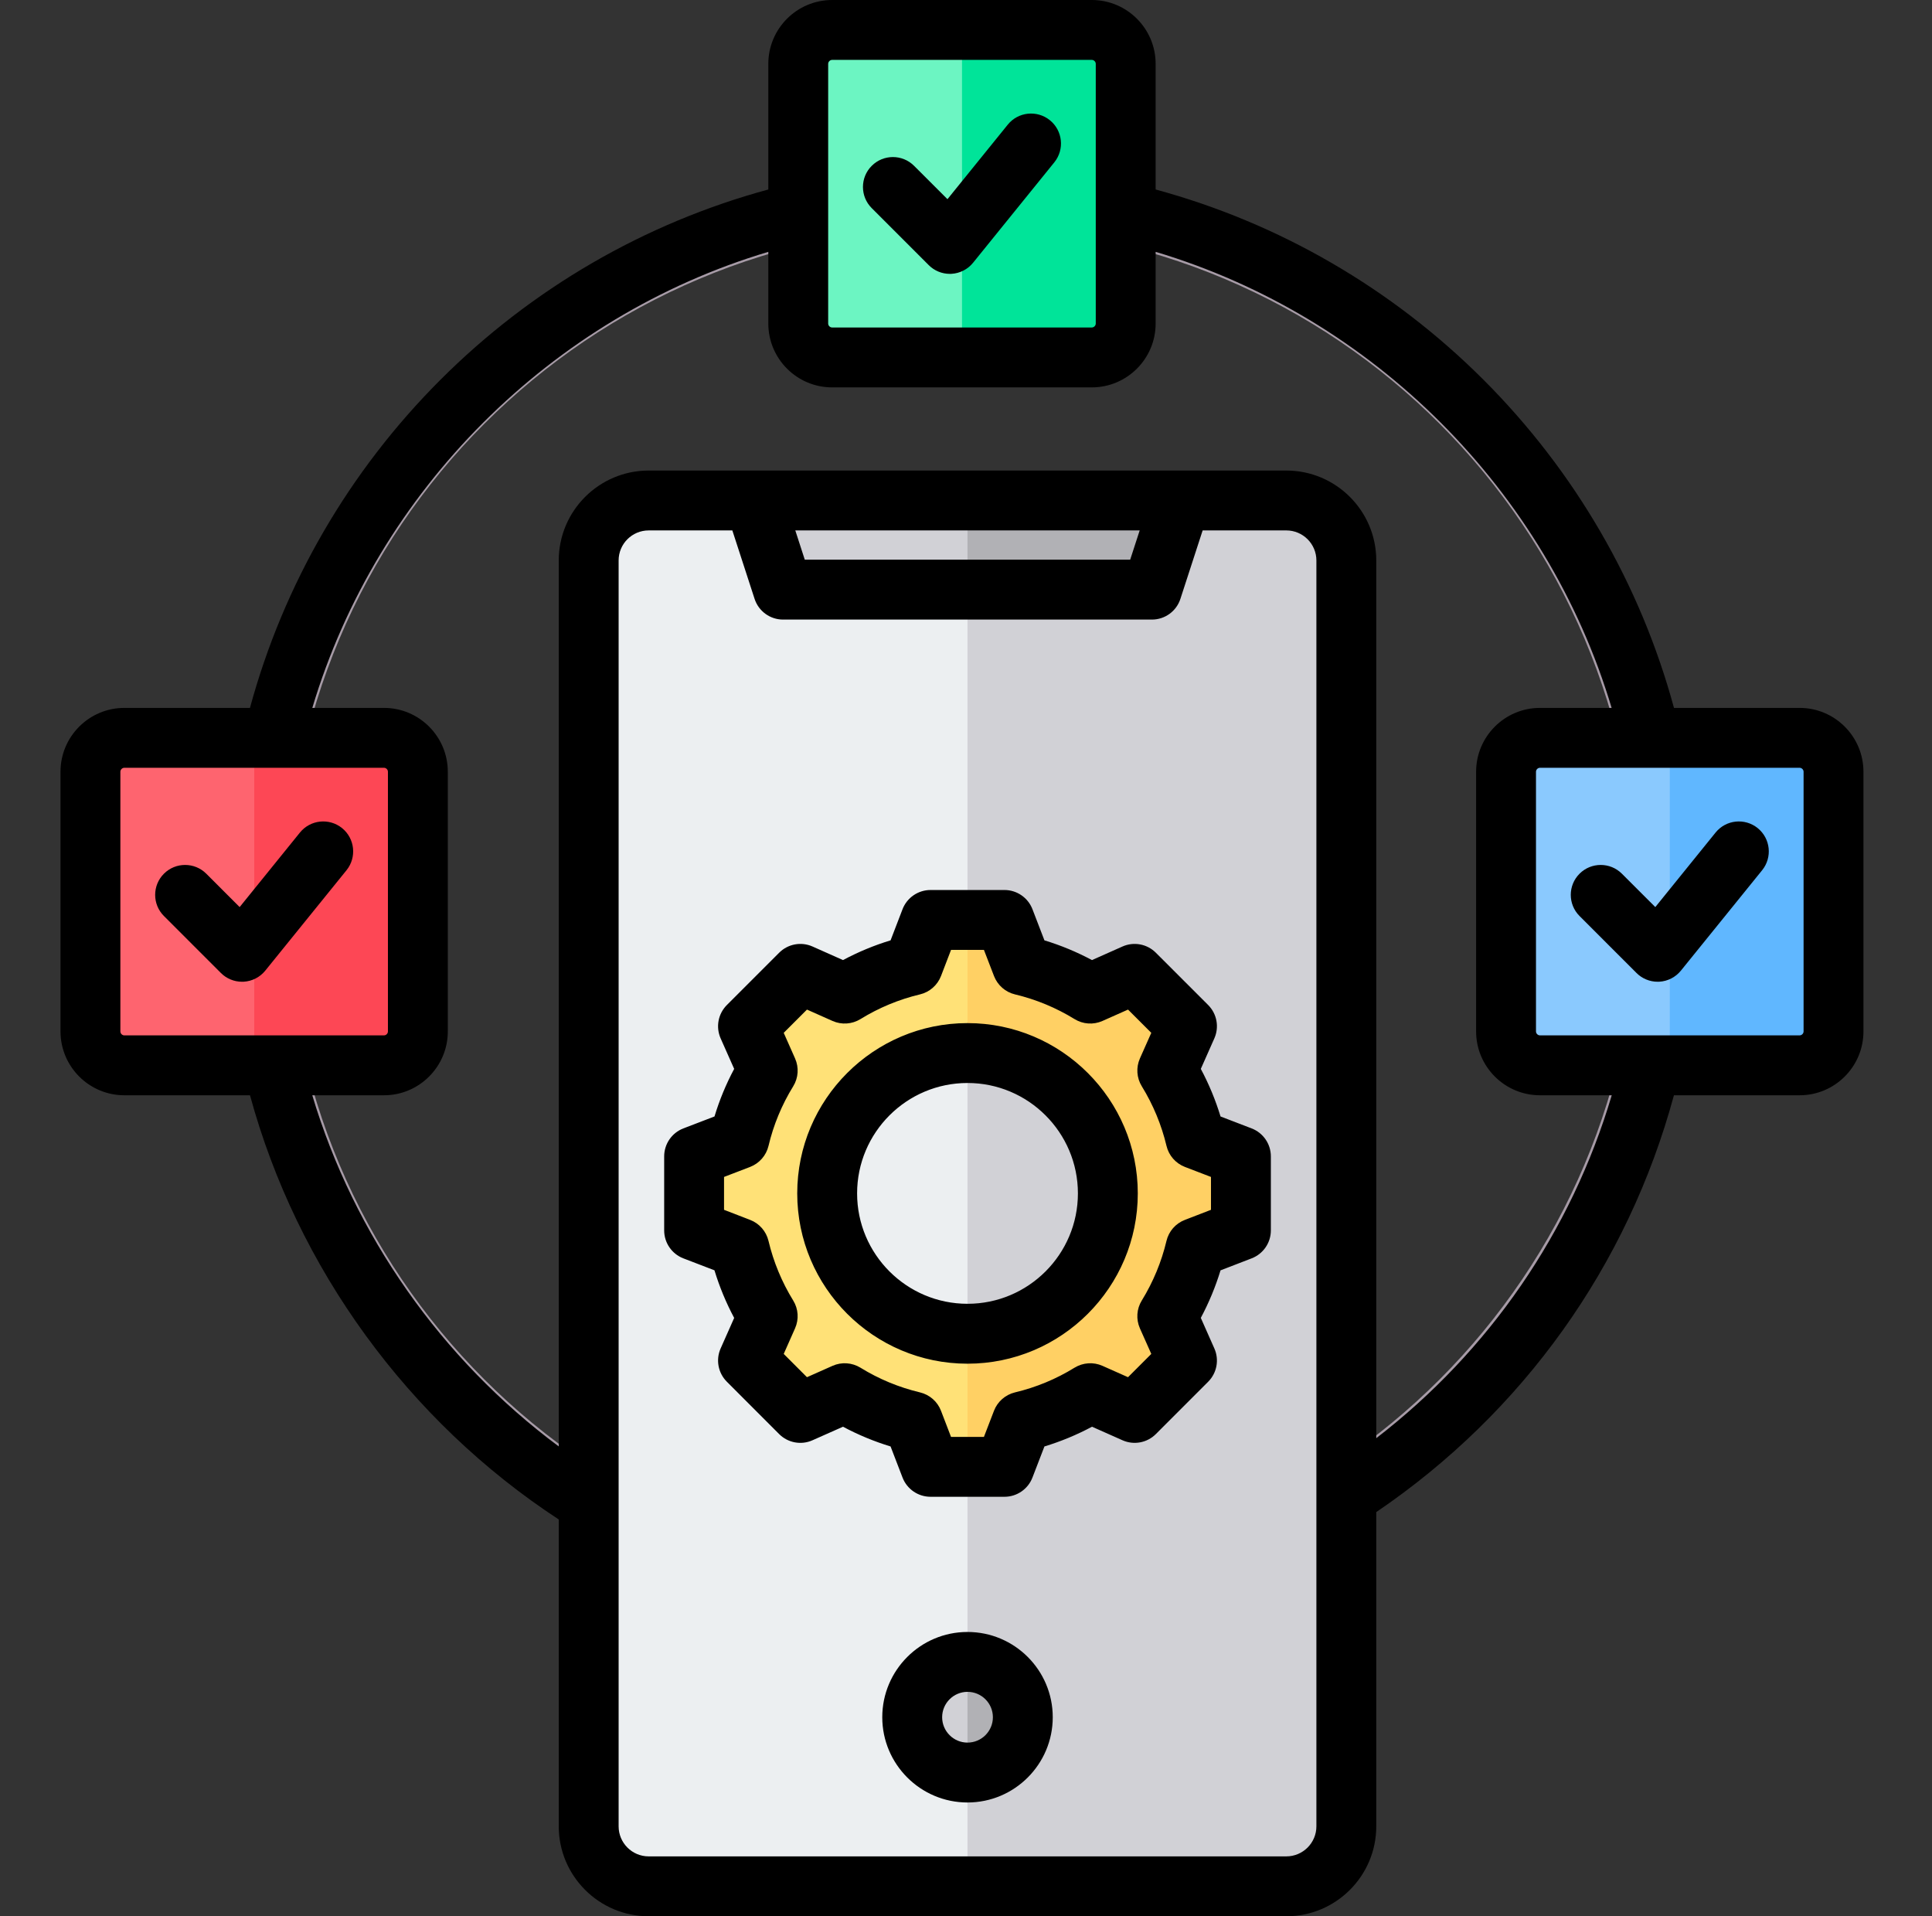
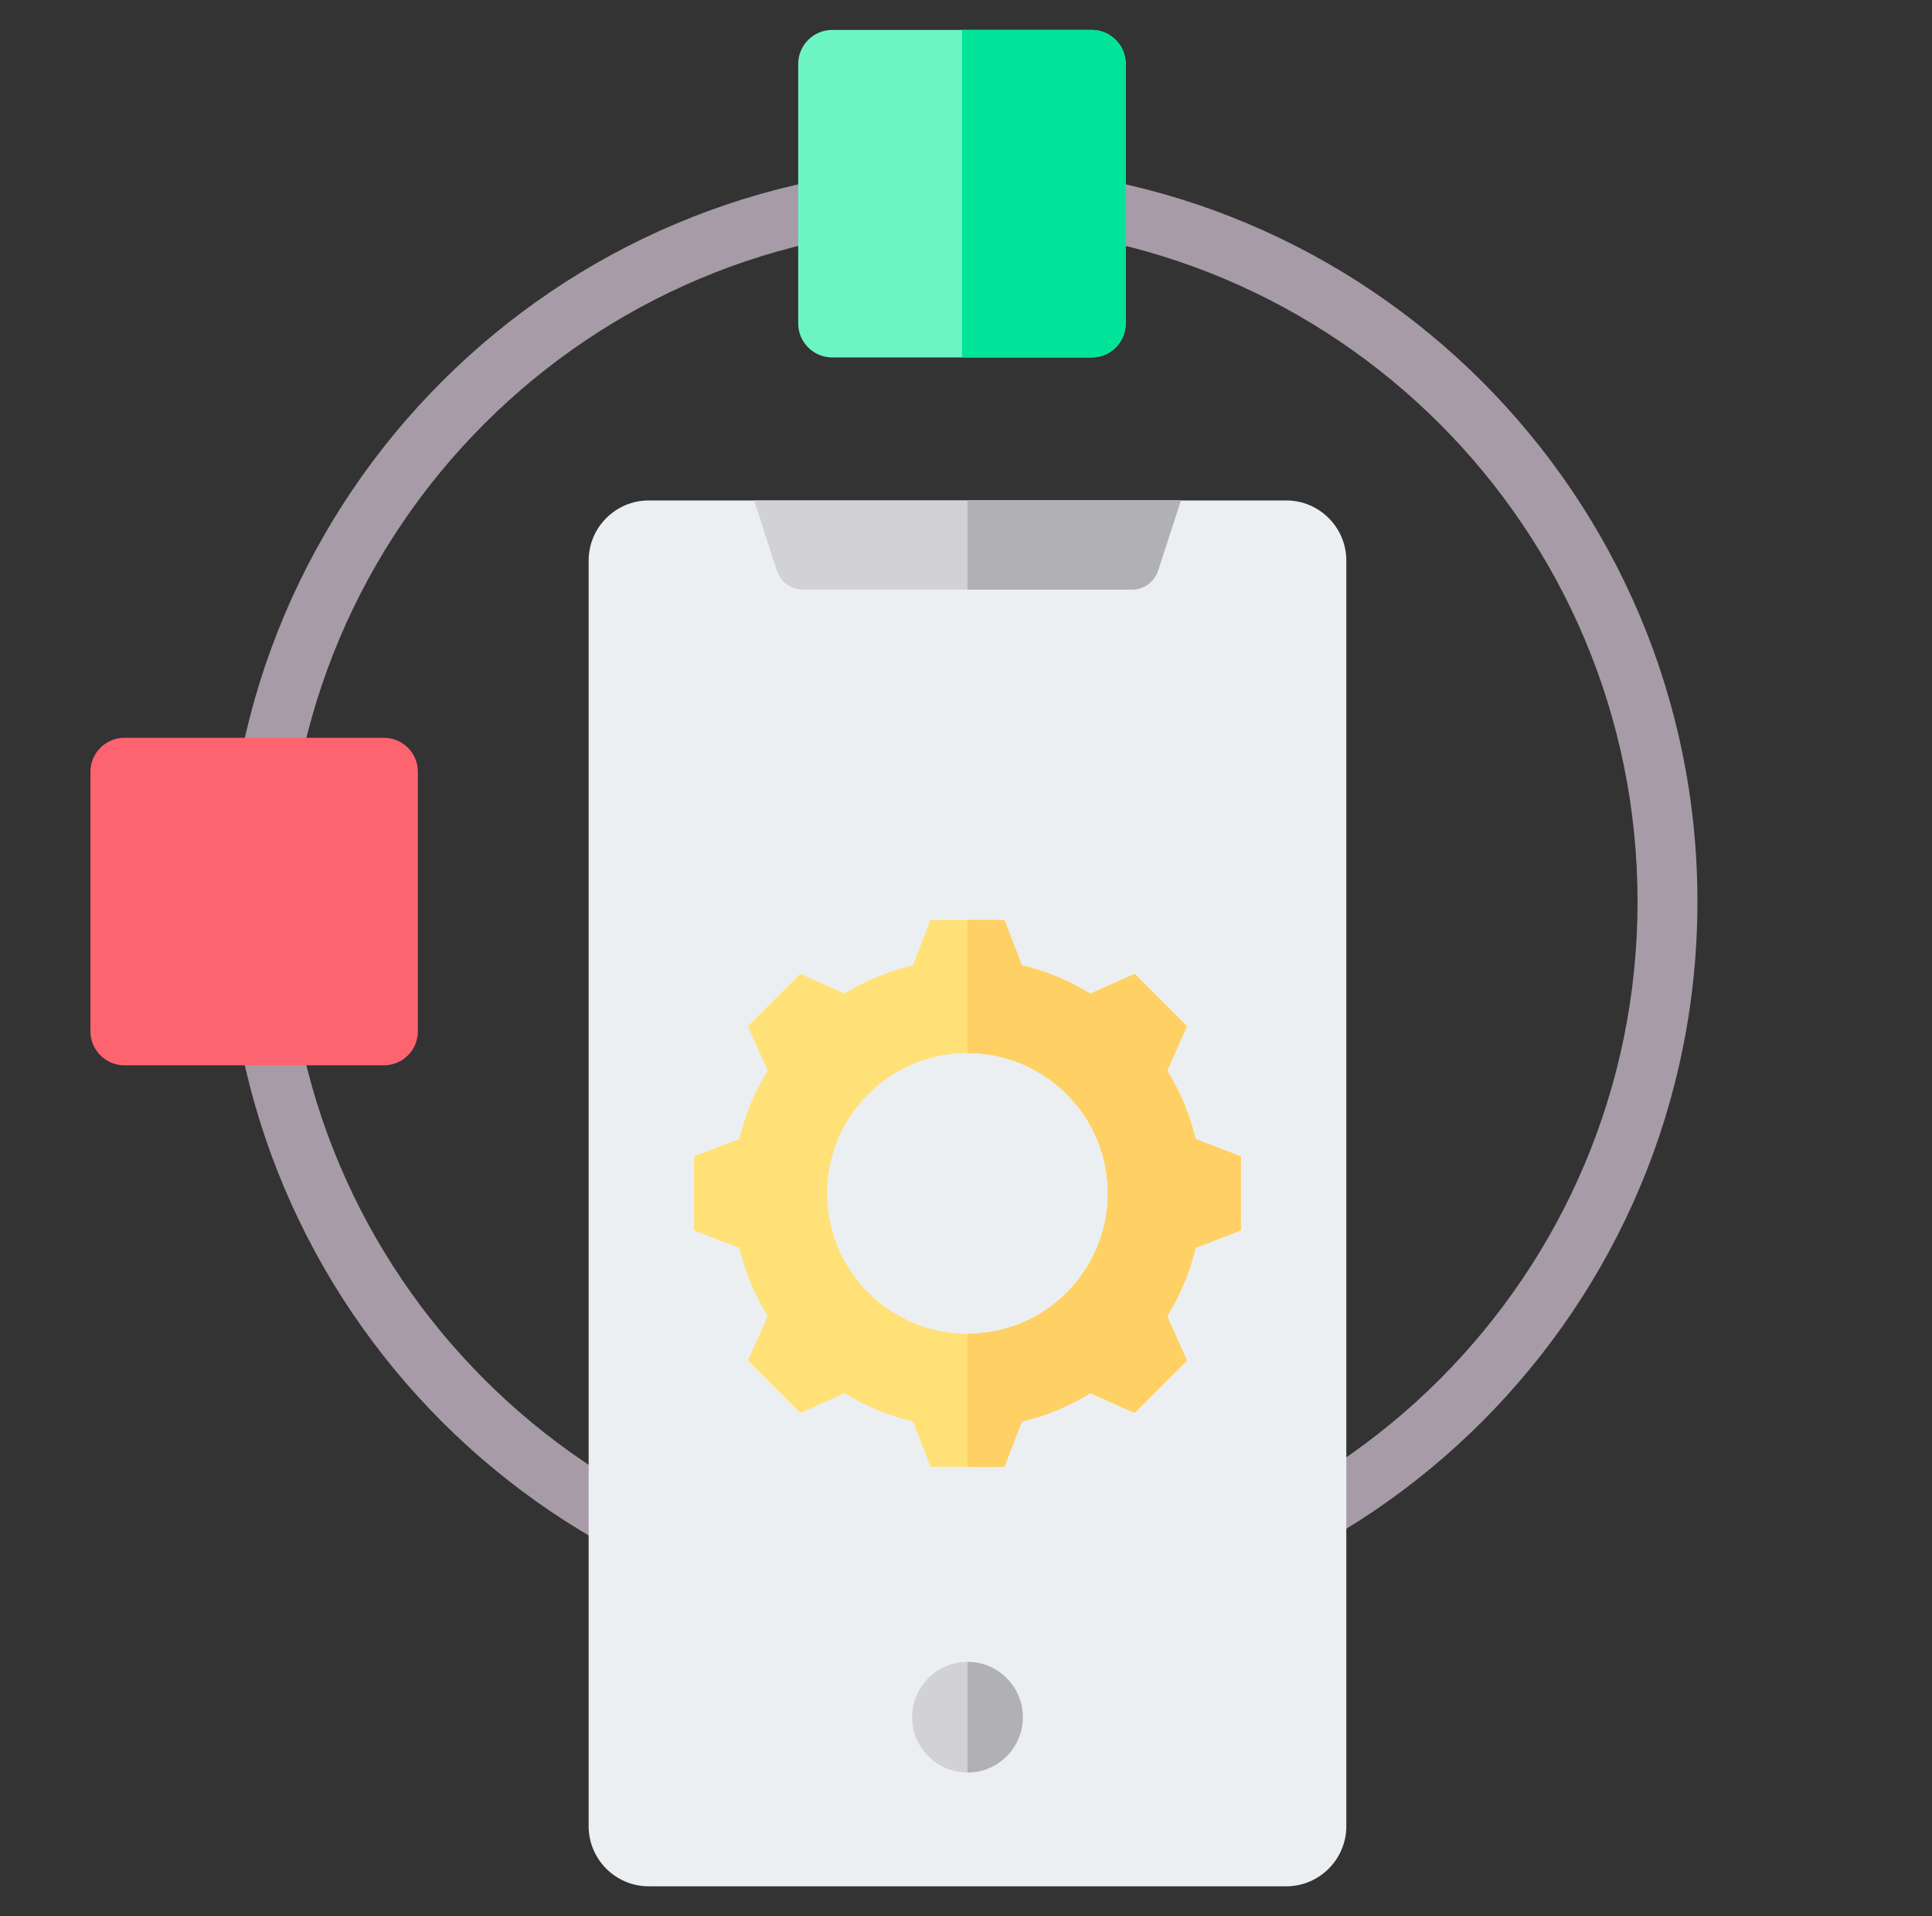
<svg xmlns="http://www.w3.org/2000/svg" width="121" height="120" viewBox="0 0 121 120" fill="none">
  <rect x="0" y="0" width="121" height="120" fill="#333333" stroke="none" />
  <path fill-rule="evenodd" clip-rule="evenodd" d="M60.248 10.398C72.968 10.398 84.483 15.554 92.818 23.89C101.154 32.225 106.309 43.74 106.309 56.459C106.309 69.178 101.154 80.694 92.818 89.029C84.483 97.365 72.968 102.52 60.248 102.52C47.529 102.52 36.014 97.365 27.679 89.029C19.343 80.694 14.188 69.178 14.188 56.459C14.188 43.74 19.343 32.225 27.679 23.89C36.014 15.554 47.529 10.398 60.248 10.398ZM90.167 26.541C82.51 18.884 71.932 14.148 60.248 14.148C48.565 14.148 37.986 18.884 30.33 26.541C22.673 34.198 17.937 44.776 17.937 56.459C17.937 68.144 22.673 78.721 30.33 86.378C37.986 94.034 48.565 98.77 60.248 98.77C71.932 98.77 82.51 94.035 90.167 86.378C97.823 78.721 102.559 68.144 102.559 56.459C102.559 44.776 97.823 34.198 90.167 26.541Z" fill="#A79BA7" />
-   <path fill-rule="evenodd" clip-rule="evenodd" d="M96.443 46.203H112.706C113.873 46.203 114.829 47.158 114.829 48.326V64.588C114.829 65.756 113.873 66.711 112.706 66.711H96.443C95.276 66.711 94.32 65.756 94.32 64.588V48.326C94.32 47.158 95.276 46.203 96.443 46.203Z" fill="#8AC9FE" />
-   <path fill-rule="evenodd" clip-rule="evenodd" d="M104.578 46.203H112.709C113.877 46.203 114.832 47.158 114.832 48.326V64.588C114.832 65.756 113.877 66.711 112.709 66.711H104.578V46.203Z" fill="#60B7FF" />
  <path fill-rule="evenodd" clip-rule="evenodd" d="M52.115 1.875H68.377C69.545 1.875 70.501 2.83 70.501 3.998V20.26C70.501 21.428 69.545 22.383 68.377 22.383H52.115C50.947 22.383 49.992 21.428 49.992 20.26V3.998C49.992 2.83 50.947 1.875 52.115 1.875Z" fill="#6CF5C2" />
  <path fill-rule="evenodd" clip-rule="evenodd" d="M60.25 1.875H68.381C69.549 1.875 70.504 2.83 70.504 3.998V20.26C70.504 21.428 69.549 22.383 68.381 22.383H60.25V1.875Z" fill="#00E499" />
  <path fill-rule="evenodd" clip-rule="evenodd" d="M7.787 46.203H24.049C25.217 46.203 26.172 47.158 26.172 48.326V64.588C26.172 65.756 25.217 66.711 24.049 66.711H7.787C6.619 66.711 5.664 65.756 5.664 64.588V48.326C5.664 47.158 6.619 46.203 7.787 46.203Z" fill="#FE646F" />
-   <path fill-rule="evenodd" clip-rule="evenodd" d="M15.922 46.203H24.053C25.221 46.203 26.176 47.158 26.176 48.326V64.588C26.176 65.756 25.221 66.711 24.053 66.711H15.922V46.203Z" fill="#FD4755" />
  <path fill-rule="evenodd" clip-rule="evenodd" d="M84.319 114.366C84.319 116.433 82.627 118.124 80.561 118.124H40.625C38.558 118.124 36.867 116.433 36.867 114.366V35.098C36.867 33.031 38.558 31.34 40.625 31.34H80.561C82.628 31.34 84.319 33.031 84.319 35.098V114.366H84.319Z" fill="#ECEFF1" />
-   <path fill-rule="evenodd" clip-rule="evenodd" d="M84.32 114.366C84.32 116.433 82.628 118.124 80.562 118.124H60.594V31.34H80.562C82.629 31.34 84.32 33.031 84.32 35.098V114.366Z" fill="#D1D1D6" />
  <path fill-rule="evenodd" clip-rule="evenodd" d="M60.59 110.999C62.498 110.999 64.054 109.443 64.054 107.535C64.054 105.627 62.498 104.07 60.59 104.07C58.681 104.07 57.125 105.627 57.125 107.535C57.125 109.443 58.681 110.999 60.59 110.999Z" fill="#D1D1D6" />
  <path fill-rule="evenodd" clip-rule="evenodd" d="M60.594 104.07C62.507 104.07 64.058 105.621 64.058 107.535C64.058 109.448 62.507 110.999 60.594 110.999V104.07Z" fill="#B1B1B5" />
  <path fill-rule="evenodd" clip-rule="evenodd" d="M47.227 31.34H73.957L72.535 35.715C72.297 36.448 71.642 36.924 70.871 36.924H50.312C49.541 36.924 48.886 36.448 48.648 35.715L47.227 31.34Z" fill="#D1D1D6" />
  <path fill-rule="evenodd" clip-rule="evenodd" d="M60.594 31.34H73.959L72.537 35.715C72.299 36.448 71.644 36.924 70.873 36.924H60.594V31.34H60.594Z" fill="#B1B1B5" />
  <path fill-rule="evenodd" clip-rule="evenodd" d="M64.002 60.447C65.514 60.807 66.958 61.407 68.281 62.221L71.061 60.986L74.339 64.263L73.104 67.043C73.919 68.367 74.519 69.811 74.878 71.324L77.715 72.415V77.05L74.878 78.143C74.518 79.655 73.918 81.099 73.104 82.422L74.338 85.203L71.061 88.48L68.282 87.245C66.958 88.06 65.513 88.66 64.001 89.019L62.909 91.856H58.275L57.182 89.019C55.67 88.659 54.226 88.059 52.903 87.245L50.122 88.48L46.845 85.202L48.08 82.422C47.265 81.099 46.665 79.654 46.306 78.142L43.469 77.05V72.415L46.306 71.323C46.666 69.811 47.265 68.367 48.08 67.044L46.845 64.263L50.123 60.986L52.903 62.221C54.227 61.406 55.671 60.807 57.182 60.447L58.275 57.609H62.909L64.002 60.447ZM60.592 65.944C55.737 65.944 51.803 69.878 51.803 74.733C51.803 79.587 55.737 83.522 60.592 83.522C65.447 83.522 69.382 79.588 69.382 74.733C69.382 69.878 65.447 65.944 60.592 65.944Z" fill="#FFE177" />
  <path fill-rule="evenodd" clip-rule="evenodd" d="M64.004 60.447C65.516 60.807 66.96 61.407 68.283 62.221L71.064 60.986L74.341 64.263L73.106 67.043C73.921 68.367 74.521 69.811 74.88 71.324L77.717 72.415V77.05L74.88 78.143C74.52 79.655 73.92 81.099 73.106 82.422L74.341 85.203L71.063 88.48L68.284 87.245C66.96 88.06 65.515 88.66 64.003 89.019L62.911 91.856H60.594V83.522C65.448 83.522 69.383 79.588 69.383 74.733C69.383 69.878 65.449 65.944 60.594 65.944V57.609H62.911L64.004 60.447Z" fill="#FFD064" />
-   <path fill-rule="evenodd" clip-rule="evenodd" d="M67.509 74.733C67.509 70.92 64.406 67.819 60.594 67.819C56.782 67.819 53.68 70.92 53.68 74.733C53.68 78.546 56.782 81.646 60.594 81.646C64.406 81.647 67.509 78.547 67.509 74.733ZM71.259 74.733C71.259 80.614 66.475 85.397 60.594 85.397C54.714 85.397 49.93 80.614 49.93 74.733C49.93 68.853 54.714 64.069 60.594 64.069C66.475 64.069 71.259 68.853 71.259 74.733ZM75.843 73.702V75.761L74.207 76.393C73.628 76.615 73.199 77.107 73.056 77.707C72.742 79.026 72.222 80.281 71.51 81.439C71.184 81.964 71.142 82.617 71.391 83.182L72.105 84.785L70.647 86.243L69.044 85.53C68.479 85.279 67.827 85.325 67.299 85.647C66.142 86.361 64.888 86.88 63.568 87.194C62.969 87.338 62.474 87.769 62.253 88.345L61.623 89.981H59.562L58.934 88.345C58.712 87.766 58.219 87.338 57.618 87.194C56.3 86.88 55.044 86.36 53.889 85.647C53.361 85.325 52.709 85.279 52.144 85.53L50.54 86.243L49.084 84.785L49.794 83.182C50.045 82.617 50.003 81.966 49.677 81.439C48.965 80.283 48.444 79.026 48.13 77.707C47.987 77.107 47.558 76.615 46.982 76.393L45.346 75.761V73.702L46.982 73.074C47.558 72.85 47.989 72.359 48.132 71.756C48.444 70.439 48.965 69.182 49.677 68.028C50.003 67.501 50.047 66.846 49.794 66.281L49.084 64.678L50.54 63.222L52.143 63.935C52.707 64.186 53.362 64.142 53.889 63.818C55.044 63.106 56.3 62.585 57.618 62.271C58.219 62.129 58.712 61.696 58.935 61.12L59.563 59.484H61.623L62.254 61.12C62.476 61.696 62.969 62.129 63.568 62.271C64.886 62.585 66.142 63.106 67.3 63.818C67.825 64.142 68.479 64.186 69.044 63.935L70.648 63.222L72.105 64.678L71.392 66.281C71.142 66.846 71.186 67.501 71.51 68.025C72.222 69.182 72.743 70.439 73.057 71.756C73.2 72.359 73.63 72.85 74.207 73.074L75.843 73.702ZM79.593 72.415V77.051C79.593 77.825 79.115 78.521 78.391 78.8L76.441 79.552C76.127 80.581 75.714 81.577 75.206 82.529L76.054 84.442C76.368 85.148 76.215 85.978 75.667 86.527L72.389 89.806C71.84 90.354 71.01 90.507 70.303 90.193L68.392 89.344C67.44 89.853 66.442 90.266 65.412 90.58L64.661 92.529C64.382 93.253 63.686 93.731 62.911 93.731H58.278C57.502 93.731 56.805 93.253 56.526 92.529L55.776 90.58C54.745 90.266 53.749 89.853 52.797 89.344L50.884 90.193C50.177 90.509 49.348 90.354 48.799 89.806L45.523 86.527C44.974 85.978 44.819 85.148 45.133 84.442L45.981 82.531C45.473 81.579 45.06 80.581 44.746 79.549L42.796 78.8C42.074 78.521 41.597 77.825 41.597 77.051V72.415C41.597 71.639 42.074 70.944 42.796 70.664L44.749 69.915C45.06 68.883 45.473 67.887 45.981 66.936L45.133 65.026C44.819 64.315 44.974 63.486 45.523 62.937L48.8 59.66C49.348 59.112 50.177 58.957 50.885 59.271L52.797 60.122C53.749 59.614 54.745 59.199 55.776 58.887L56.526 56.935C56.805 56.213 57.502 55.734 58.278 55.734H62.911C63.686 55.734 64.382 56.213 64.661 56.935L65.412 58.887C66.442 59.199 67.438 59.614 68.39 60.122L70.303 59.271C71.01 58.957 71.841 59.112 72.389 59.66L75.667 62.937C76.215 63.486 76.368 64.315 76.054 65.024L75.206 66.936C75.715 67.887 76.127 68.883 76.441 69.915L78.391 70.664C79.115 70.943 79.593 71.639 79.593 72.415ZM62.184 107.536C62.184 106.66 61.471 105.947 60.594 105.947C59.718 105.947 59.006 106.66 59.006 107.536C59.006 108.412 59.718 109.125 60.594 109.125C61.471 109.125 62.184 108.412 62.184 107.536ZM65.933 107.536C65.933 110.48 63.539 112.875 60.594 112.875C57.651 112.875 55.256 110.48 55.256 107.536C55.256 104.591 57.651 102.197 60.594 102.197C63.539 102.197 65.933 104.591 65.933 107.536ZM21.424 51.858C20.617 51.207 19.439 51.331 18.786 52.134L15.009 56.803L12.918 54.712C12.187 53.982 10.999 53.982 10.268 54.712C9.534 55.444 9.534 56.633 10.268 57.364L13.832 60.928C14.184 61.282 14.662 61.479 15.157 61.479C15.19 61.479 15.222 61.477 15.255 61.477C15.787 61.449 16.281 61.196 16.614 60.783L21.703 54.495C22.352 53.689 22.228 52.509 21.424 51.858ZM112.957 48.328C112.957 48.197 112.842 48.08 112.708 48.08H96.447C96.314 48.08 96.198 48.197 96.198 48.328V64.589C96.198 64.722 96.314 64.837 96.447 64.837H112.708C112.842 64.837 112.957 64.722 112.957 64.589V48.328ZM100.942 68.588C98.404 77.138 93.271 84.605 86.195 90.061V35.097C86.195 31.992 83.669 29.466 80.561 29.466H40.626C37.52 29.466 34.994 31.992 34.994 35.097V90.577C27.646 85.116 22.171 77.327 19.558 68.588H24.049C26.254 68.588 28.046 66.794 28.046 64.589V48.328C28.046 46.123 26.254 44.33 24.049 44.33H19.56C23.63 30.715 34.502 19.84 48.119 15.771V20.26C48.119 22.465 49.911 24.259 52.117 24.259H68.378C70.583 24.259 72.377 22.465 72.377 20.26V15.771C85.994 19.841 96.866 30.713 100.935 44.33H96.447C94.241 44.33 92.448 46.123 92.448 48.328V64.589C92.448 66.794 94.241 68.588 96.447 68.588H100.942ZM50.403 35.049H70.782L71.378 33.216H49.809L50.403 35.049ZM82.445 35.097V114.368C82.445 115.406 81.599 116.25 80.561 116.25H40.626C39.587 116.25 38.744 115.406 38.744 114.368V35.097C38.744 34.059 39.587 33.216 40.626 33.216H45.866L47.259 37.502C47.511 38.276 48.231 38.799 49.042 38.799H72.144C72.958 38.799 73.678 38.276 73.928 37.502L75.321 33.216H80.561C81.599 33.216 82.445 34.059 82.445 35.097ZM7.788 64.838C7.654 64.838 7.539 64.723 7.539 64.589V48.328C7.539 48.197 7.654 48.08 7.788 48.08H24.049C24.183 48.08 24.296 48.197 24.296 48.328V64.589C24.296 64.722 24.183 64.837 24.049 64.837L7.788 64.838ZM51.868 20.26C51.868 20.393 51.983 20.508 52.117 20.508H68.378C68.511 20.508 68.627 20.393 68.627 20.26V3.999C68.627 3.865 68.511 3.75 68.378 3.75H52.117C51.983 3.75 51.868 3.865 51.868 3.999V20.26ZM116.707 48.328V64.589C116.707 66.794 114.914 68.588 112.708 68.588H104.837C101.95 79.252 95.39 88.446 86.195 94.69V114.368C86.195 117.474 83.669 120 80.561 120H40.626C37.52 120 34.994 117.474 34.994 114.368V95.152C25.562 88.979 18.604 79.409 15.657 68.588H7.788C5.582 68.588 3.789 66.794 3.789 64.589V48.328C3.789 46.123 5.582 44.33 7.788 44.33H15.655C17.758 36.584 21.86 29.508 27.578 23.789C33.297 18.07 40.372 13.969 48.119 11.866V3.999C48.119 1.793 49.911 0 52.117 0H68.378C70.583 0 72.377 1.793 72.377 3.999V11.866C80.122 13.969 87.198 18.07 92.917 23.789C98.636 29.508 102.738 36.585 104.84 44.33H112.708C114.914 44.33 116.707 46.123 116.707 48.328ZM110.083 51.858C110.887 52.509 111.013 53.689 110.362 54.495L105.274 60.783C104.94 61.196 104.446 61.449 103.914 61.477C103.881 61.477 103.849 61.479 103.816 61.479C103.322 61.479 102.843 61.282 102.491 60.928L98.927 57.364C98.193 56.633 98.193 55.444 98.927 54.712C99.658 53.982 100.846 53.982 101.577 54.712L103.671 56.803L107.447 52.134C108.098 51.331 109.276 51.207 110.083 51.858ZM54.597 13.034L58.162 16.599C58.514 16.953 58.991 17.15 59.486 17.15C59.519 17.15 59.552 17.148 59.584 17.148C60.117 17.119 60.611 16.866 60.944 16.453L66.032 10.165C66.683 9.359 66.557 8.178 65.753 7.528C64.947 6.877 63.767 7.001 63.116 7.805L59.339 12.473L57.248 10.384C56.516 9.652 55.328 9.652 54.597 10.384C53.863 11.114 53.863 12.303 54.597 13.034Z" fill="black" />
</svg>